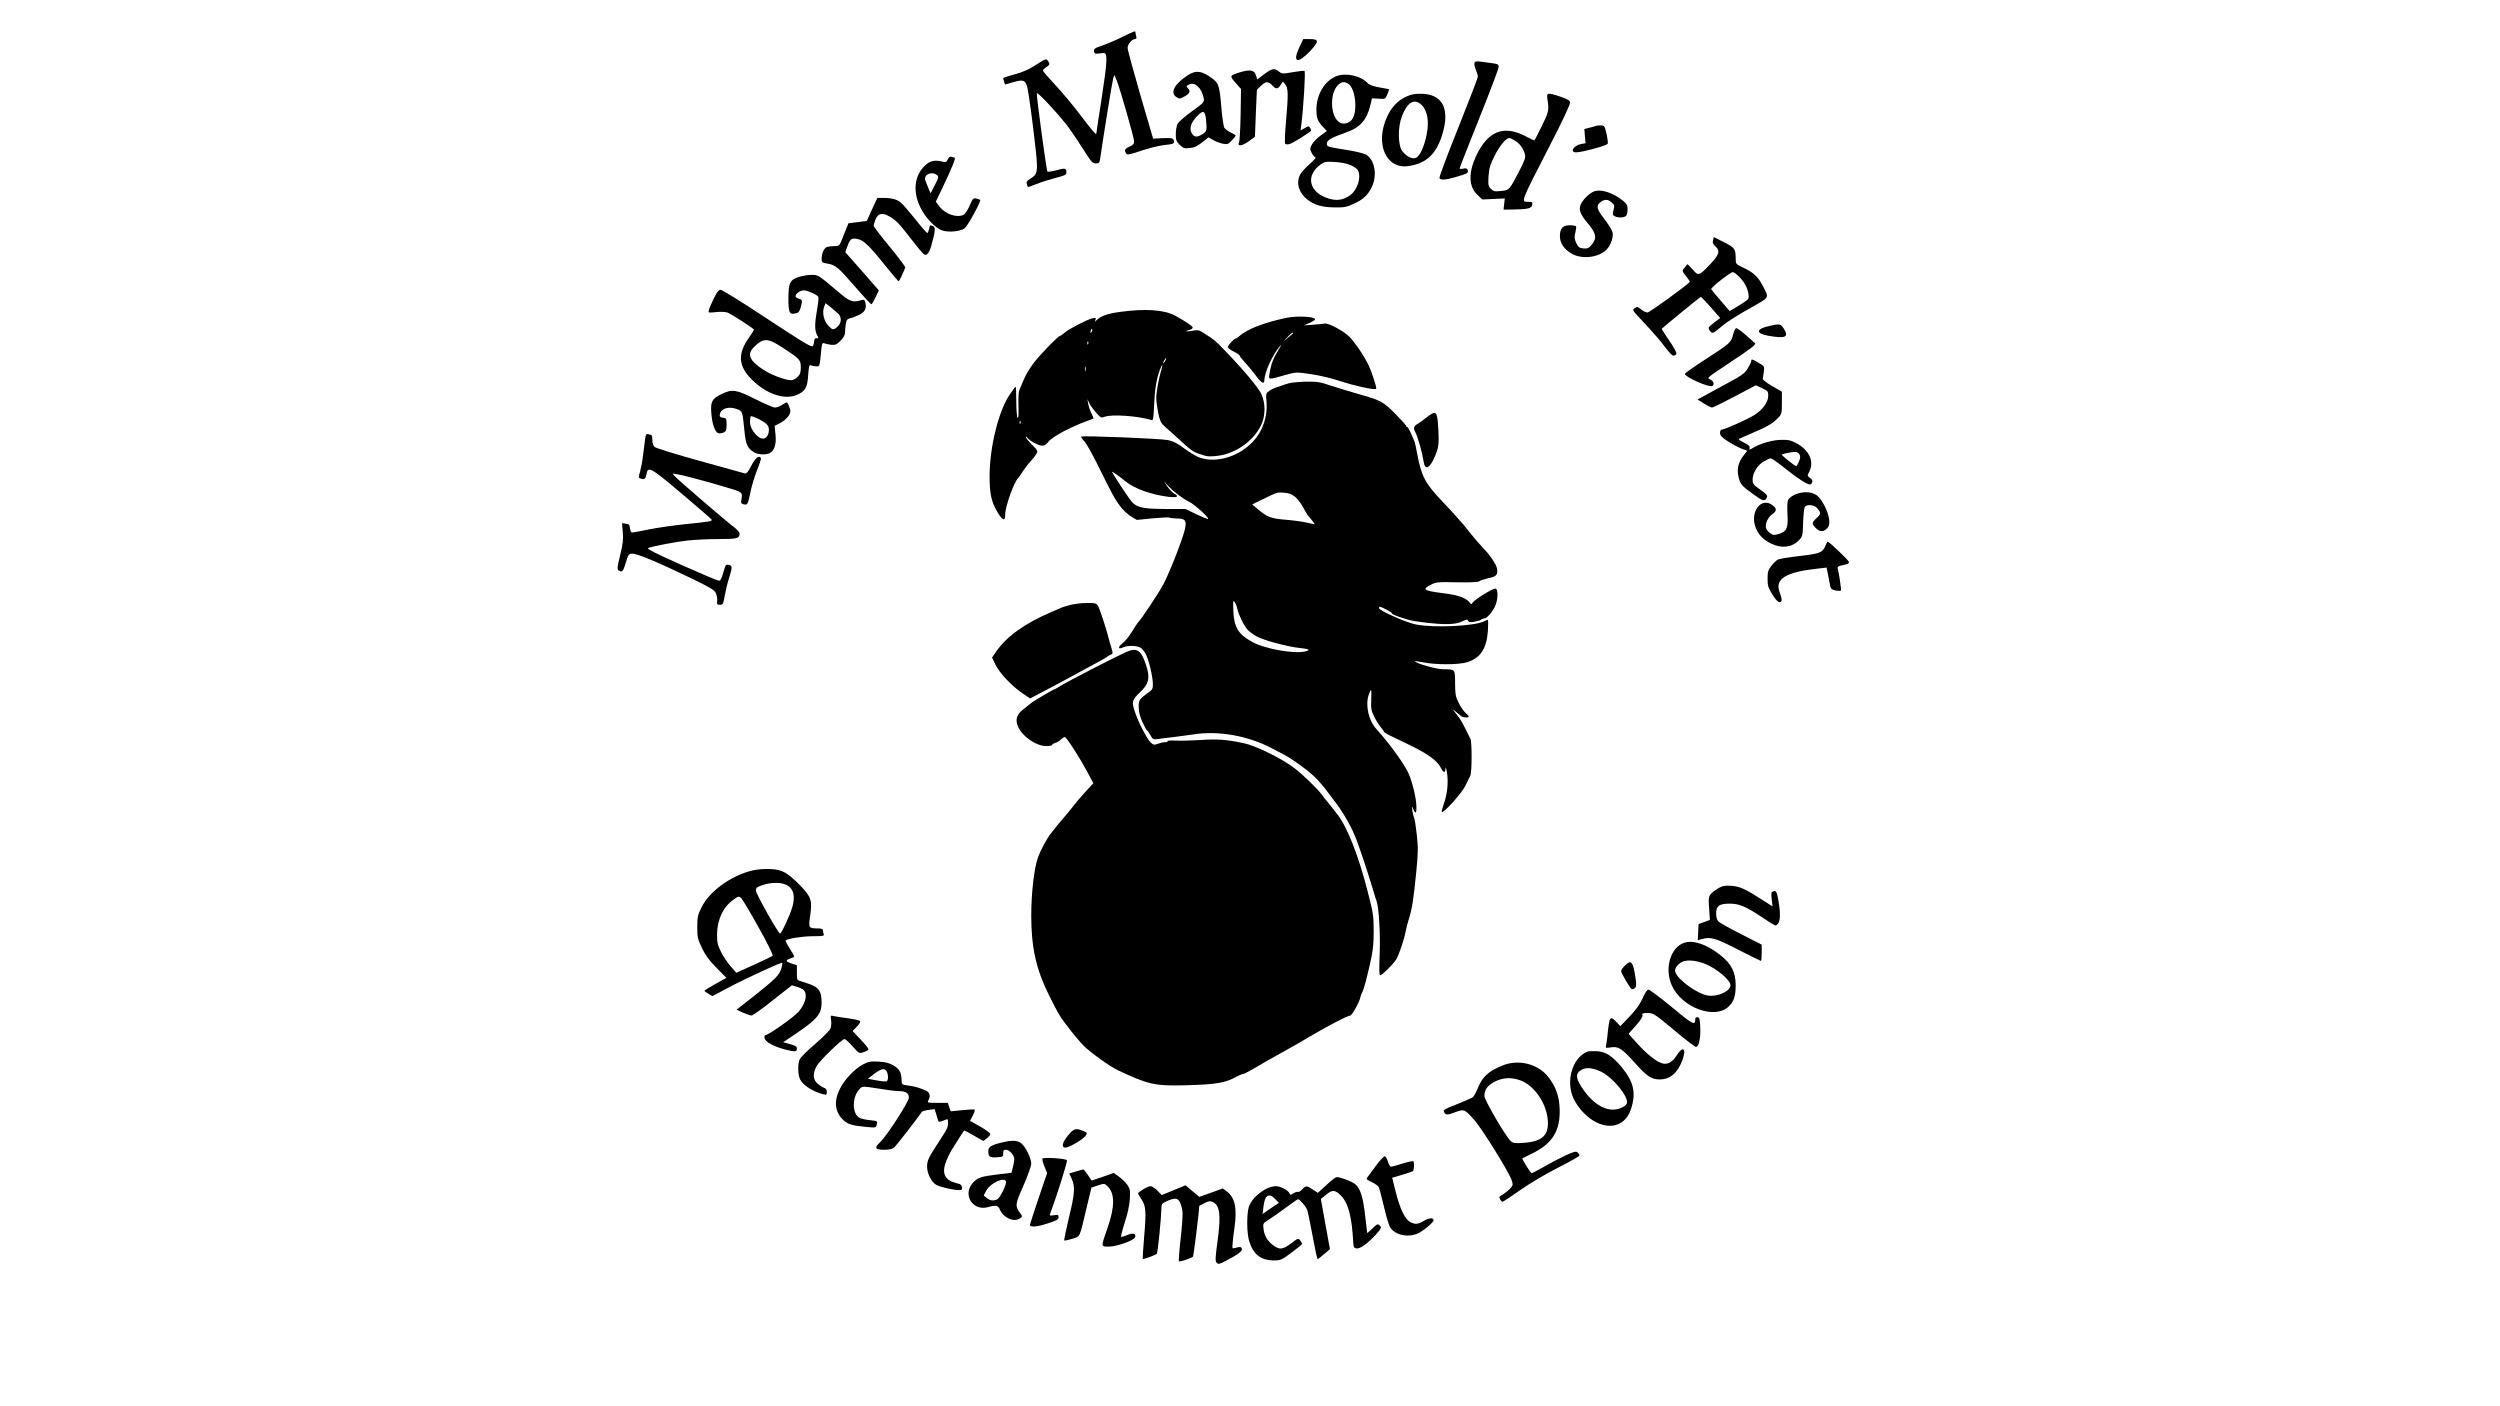
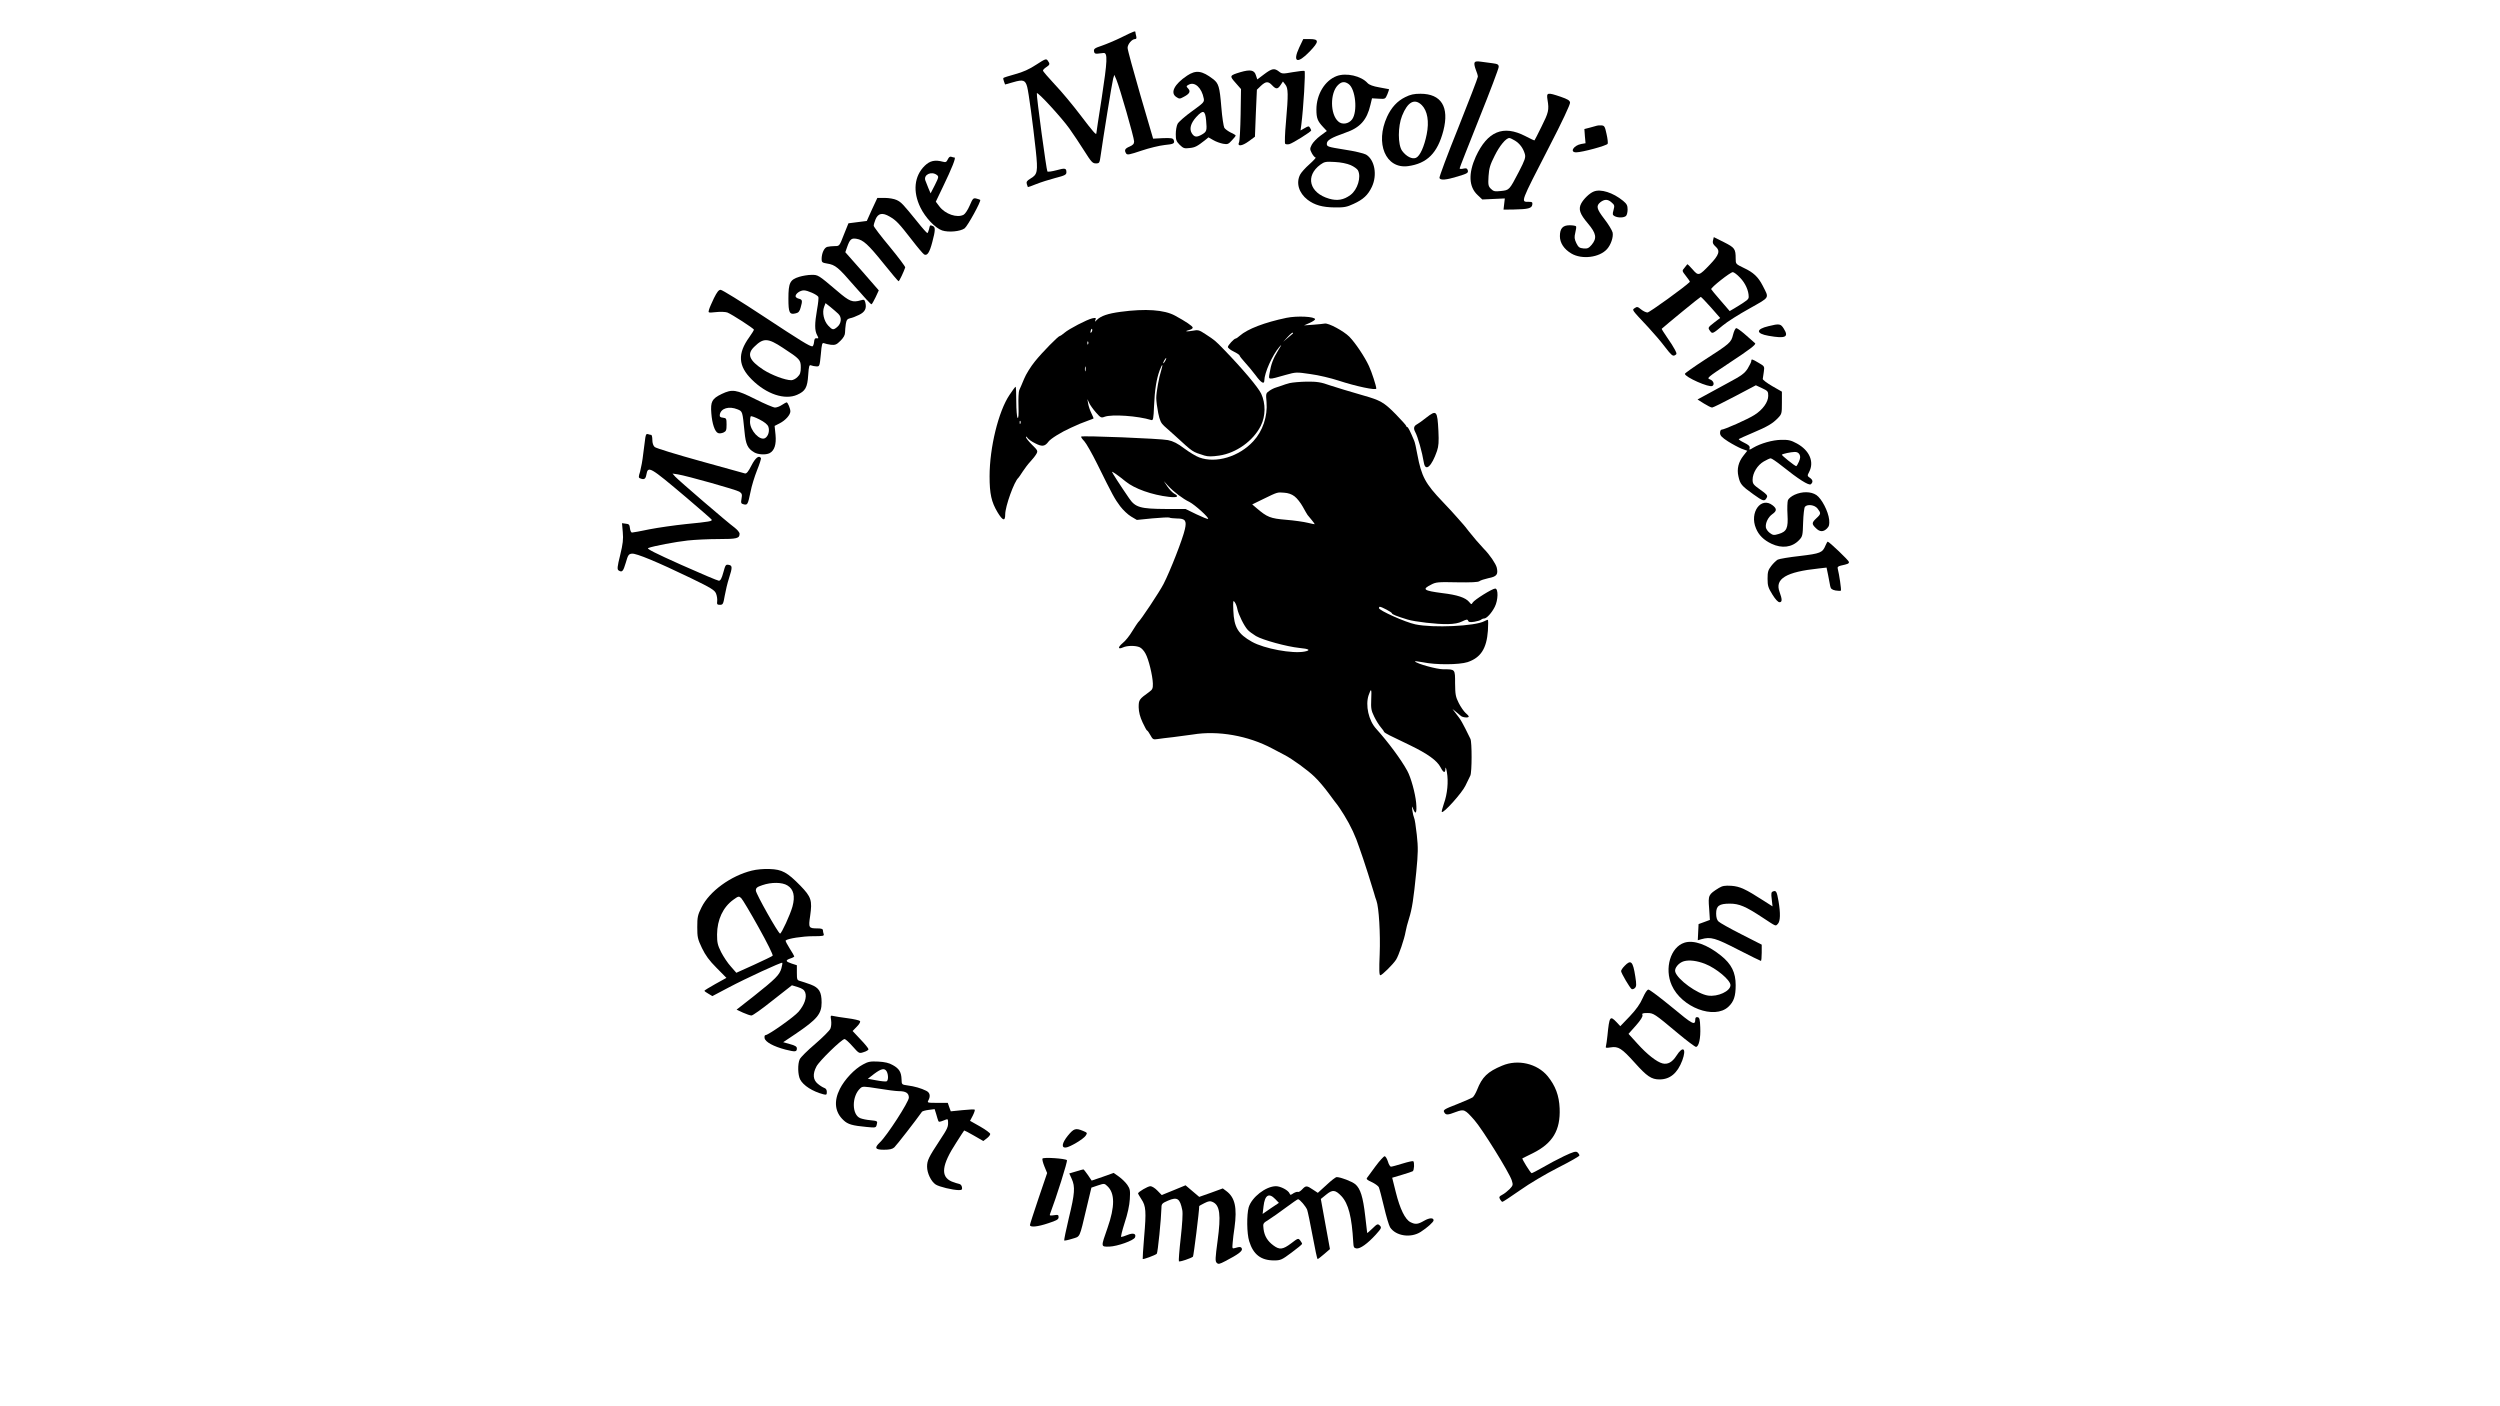
<svg xmlns="http://www.w3.org/2000/svg" version="1.0" width="1920" height="1080" viewBox="0 0 1920 1080" preserveAspectRatio="xMidYMid meet">
  <g transform="translate(0,1080) scale(0.1,-0.1)" fill="#000000" stroke="none">
    <path d="M8615 10514 c-49 -24 -118 -53 -153 -65 -54 -18 -63 -24 -60 -43 2 -16 9 -20 28 -18 14 1 34 4 45 5 33 3 30 -59 -14 -347 -23 -144 -41 -266 -41 -270 0 -17 -26 13 -124 142 -57 75 -144 180 -195 233 -50 54 -91 101 -91 107 0 5 11 17 25 26 29 19 30 25 12 50 -12 17 -18 15 -89 -31 -53 -35 -100 -56 -162 -73 -48 -13 -88 -26 -90 -29 -2 -3 0 -16 5 -28 l8 -22 64 18 c75 22 92 16 106 -37 11 -42 43 -276 66 -489 17 -162 13 -183 -40 -214 -29 -17 -34 -26 -29 -43 4 -11 7 -22 8 -23 1 -1 30 9 64 23 35 14 101 35 147 47 74 19 85 25 85 44 0 32 -10 34 -78 15 -34 -9 -64 -13 -68 -9 -7 7 -86 587 -81 601 5 14 187 -184 249 -270 31 -43 83 -122 116 -174 53 -84 63 -95 88 -95 28 0 29 3 37 60 18 128 88 563 96 591 l9 29 16 -37 c24 -56 136 -445 136 -474 0 -19 -8 -28 -35 -40 -36 -15 -42 -28 -26 -53 8 -13 26 -9 118 22 59 20 139 39 176 43 72 7 81 12 71 39 -6 14 -19 16 -82 14 l-76 -4 -98 335 c-53 184 -98 347 -98 362 0 29 34 68 58 68 10 0 12 7 8 23 -3 12 -6 25 -6 30 0 11 -10 8 -105 -39z" />
    <path d="M9978 10435 c-53 -114 -14 -129 80 -31 74 77 74 96 0 96 l-49 0 -31 -65z" />
    <path d="M11324 10317 c-3 -8 2 -31 10 -52 9 -21 16 -45 16 -54 0 -9 -68 -185 -150 -391 -83 -206 -148 -380 -145 -387 7 -19 50 -16 141 12 73 22 81 27 77 46 -5 16 -11 19 -34 14 -16 -4 -29 -3 -29 2 0 5 68 177 150 383 83 206 150 384 150 396 0 18 -7 23 -45 28 -25 3 -65 9 -90 12 -35 5 -46 3 -51 -9z" />
    <path d="M9709 10230 l-53 -40 -11 33 c-12 39 -42 45 -118 23 -85 -26 -86 -28 -38 -82 l42 -48 -3 -195 c-2 -108 -7 -204 -12 -213 -16 -35 22 -31 73 6 l49 36 7 181 8 180 31 30 c38 35 56 36 86 4 30 -32 43 -31 65 2 l18 27 18 -23 c23 -28 24 -73 5 -291 -8 -85 -10 -159 -6 -164 5 -5 19 -6 32 -3 27 7 168 96 168 105 0 4 -5 14 -10 22 -8 13 -13 12 -40 -4 l-32 -18 6 43 c17 133 33 405 25 414 -3 3 -43 -1 -89 -9 -79 -14 -84 -14 -108 5 -35 27 -53 24 -113 -21z" />
    <path d="M9117 10219 c-98 -65 -132 -132 -83 -164 22 -15 28 -15 53 -1 48 24 59 43 39 65 -17 18 -17 20 4 31 46 25 100 -25 115 -107 5 -26 -1 -33 -90 -97 -53 -38 -103 -82 -111 -97 -8 -15 -14 -51 -14 -79 0 -44 4 -56 30 -82 28 -27 36 -30 75 -25 43 4 59 13 118 59 l28 23 37 -21 c20 -12 54 -24 75 -28 34 -6 41 -4 67 25 17 17 30 34 30 38 0 3 -17 14 -38 23 -20 10 -42 26 -49 36 -6 11 -17 82 -23 158 -13 160 -21 184 -64 217 -85 65 -131 71 -199 26z m146 -344 c7 -78 5 -86 -32 -108 -40 -23 -58 -21 -77 8 -22 34 -10 78 33 126 53 58 69 53 76 -26z" />
    <path d="M10266 10216 c-91 -34 -156 -141 -156 -257 0 -67 9 -89 51 -134 l29 -31 -50 -37 c-27 -20 -57 -51 -66 -69 -15 -30 -15 -34 1 -65 10 -18 23 -33 29 -33 5 0 -16 -23 -47 -51 -32 -28 -64 -64 -72 -80 -33 -64 -10 -141 57 -193 54 -41 114 -58 208 -59 73 -1 94 3 145 27 75 34 111 68 141 131 43 91 22 208 -45 248 -16 9 -90 27 -165 38 -130 21 -136 23 -136 45 0 27 33 46 143 85 112 38 165 97 192 214 l12 50 51 -3 c51 -3 51 -3 67 34 8 20 14 38 13 39 -2 1 -35 7 -75 14 -47 8 -77 19 -90 33 -49 55 -164 81 -237 54z m91 -61 c54 -38 71 -213 27 -272 -26 -35 -77 -43 -106 -16 -63 55 -64 218 -3 279 28 28 52 30 82 9z m16 -623 c25 -11 50 -29 56 -40 27 -51 -3 -149 -57 -189 -52 -39 -102 -47 -164 -29 -153 44 -186 175 -67 262 31 22 41 24 110 20 46 -2 94 -12 122 -24z" />
    <path d="M10792 10054 c-61 -30 -106 -79 -139 -150 -94 -205 -11 -402 160 -380 147 20 227 100 272 272 47 183 -16 284 -176 284 -50 0 -77 -6 -117 -26z m128 -62 c43 -44 57 -125 37 -224 -19 -94 -51 -166 -82 -180 -29 -13 -75 10 -107 54 -33 47 -33 187 0 269 43 108 97 136 152 81z" />
    <path d="M11885 10033 c13 -78 8 -97 -46 -205 -28 -57 -52 -104 -54 -106 -1 -2 -33 13 -71 33 -169 87 -290 37 -380 -158 -58 -129 -54 -232 14 -295 l36 -34 86 4 87 4 -5 -43 -5 -43 79 1 c110 2 138 9 142 37 3 19 -1 22 -27 22 -63 0 -67 -13 157 423 98 189 162 326 160 339 -2 17 -18 26 -72 45 -104 35 -110 33 -101 -24z m-250 -313 c37 -23 63 -58 76 -103 7 -26 1 -45 -46 -136 -74 -142 -73 -141 -138 -148 -47 -5 -57 -3 -77 17 -20 20 -22 30 -18 97 4 61 12 88 47 157 38 77 87 136 113 136 6 0 25 -9 43 -20z" />
    <path d="M12265 9835 c-5 -2 -30 -9 -54 -15 l-43 -11 4 -55 5 -54 -34 -6 c-58 -11 -90 -64 -38 -64 45 0 237 52 242 66 3 7 -1 42 -9 76 -12 56 -16 63 -38 65 -14 1 -29 0 -35 -2z" />
    <path d="M7279 9576 c-10 -21 -16 -24 -38 -18 -60 16 -99 8 -139 -31 -81 -79 -93 -199 -33 -321 38 -78 115 -159 167 -176 49 -16 138 -8 172 16 23 17 129 210 120 219 -2 2 -15 6 -29 10 -24 6 -28 2 -52 -54 -14 -33 -35 -64 -46 -70 -50 -27 -141 4 -186 63 l-28 37 56 117 c68 141 100 222 88 222 -5 0 -16 3 -25 6 -10 4 -19 -3 -27 -20z m-85 -119 c17 -13 16 -17 -14 -78 l-33 -64 -17 40 c-9 22 -20 50 -24 61 -13 43 47 71 88 41z" />
    <path d="M12240 9329 c-33 -13 -78 -57 -97 -93 -22 -43 -10 -79 52 -152 65 -77 71 -113 29 -164 -22 -26 -33 -31 -63 -28 -31 3 -39 9 -55 41 -15 32 -16 45 -8 79 6 23 9 45 6 50 -3 4 -25 8 -49 8 -53 0 -75 -24 -75 -84 0 -52 32 -100 88 -133 81 -48 216 -31 274 34 29 32 50 92 43 127 -4 17 -33 65 -65 106 -59 77 -63 99 -29 127 31 24 57 24 84 0 25 -21 26 -26 17 -60 -9 -32 -8 -38 8 -47 26 -14 73 -13 88 2 7 7 12 29 12 49 0 31 -6 43 -35 67 -77 63 -172 93 -225 71z" />
    <path d="M6697 9192 l-40 -89 -71 -9 -70 -9 -35 -87 c-34 -88 -34 -88 -70 -88 -20 0 -46 -3 -58 -6 -23 -6 -43 -49 -43 -94 0 -24 5 -28 42 -34 64 -10 85 -28 213 -176 66 -76 123 -138 128 -137 4 1 18 26 32 55 l24 52 -128 147 -129 146 14 40 c21 60 33 70 72 63 51 -8 89 -42 208 -190 60 -75 112 -136 115 -136 6 0 41 75 51 106 2 6 -52 77 -119 159 -68 81 -123 154 -123 161 0 8 6 30 14 49 20 48 53 54 108 22 52 -30 72 -52 173 -182 42 -55 84 -104 92 -109 24 -13 42 14 63 95 24 90 25 115 4 123 -22 9 -22 9 -29 -24 -4 -16 -10 -30 -13 -30 -4 0 -39 39 -77 87 -112 138 -123 150 -159 167 -19 9 -59 16 -91 16 l-57 0 -41 -88z" />
    <path d="M13156 8954 c-5 -19 0 -30 20 -48 37 -32 27 -64 -44 -138 -84 -88 -88 -89 -133 -37 -21 24 -39 42 -41 39 -2 -3 -12 -15 -22 -28 -19 -22 -19 -22 13 -63 18 -22 31 -42 29 -44 -40 -40 -309 -234 -325 -235 -12 0 -34 11 -50 24 -25 21 -31 22 -48 10 -22 -16 -28 -7 105 -149 41 -44 99 -112 129 -152 46 -60 58 -70 73 -62 17 9 17 12 2 42 -9 18 -36 61 -61 96 -24 35 -43 65 -41 66 35 32 295 245 300 245 3 0 38 -36 78 -81 l71 -81 -46 -35 c-50 -39 -50 -40 -30 -67 16 -21 19 -20 98 46 31 26 122 84 202 128 162 92 153 76 102 177 -34 66 -71 101 -144 135 -62 30 -63 30 -63 71 0 76 -7 85 -90 127 l-78 39 -6 -25z m208 -287 c40 -41 66 -99 66 -146 0 -20 -8 -27 -110 -89 l-36 -21 -69 80 c-39 44 -71 84 -73 88 -4 12 147 131 166 131 8 0 34 -19 56 -43z" />
    <path d="M6138 8674 c-71 -22 -83 -46 -83 -167 0 -110 8 -126 58 -113 19 4 29 16 36 44 15 53 14 61 -14 68 -14 3 -25 12 -25 19 0 20 35 45 64 45 28 0 100 -32 111 -50 3 -5 -1 -49 -10 -97 -19 -110 -19 -160 0 -196 13 -25 13 -27 -3 -25 -13 2 -18 -5 -20 -29 -2 -18 -8 -33 -13 -33 -21 0 -83 38 -379 233 -168 111 -314 201 -325 201 -15 1 -28 -16 -52 -64 -17 -36 -35 -76 -38 -89 -7 -24 -7 -24 54 -18 33 4 72 2 87 -3 35 -14 204 -123 204 -132 0 -5 -16 -30 -35 -57 -92 -127 -86 -222 19 -326 112 -112 253 -159 348 -117 63 28 79 55 85 152 5 69 8 80 22 74 9 -4 27 -7 41 -8 24 -1 25 1 34 92 7 81 10 92 25 86 9 -4 33 -9 53 -12 33 -3 43 1 73 31 24 24 35 44 35 64 0 15 3 45 6 66 5 30 12 38 33 43 14 2 45 14 69 26 45 22 59 49 48 94 -6 23 -10 25 -34 18 -65 -19 -86 -11 -183 72 -145 123 -146 124 -198 123 -25 0 -67 -7 -93 -15z m300 -284 c29 -27 24 -75 -9 -102 -29 -24 -36 -23 -69 12 -33 36 -47 100 -31 143 l11 29 38 -30 c20 -17 48 -40 60 -52z m-426 -261 c132 -86 138 -93 138 -151 0 -39 -5 -54 -25 -73 -13 -14 -35 -25 -48 -25 -47 0 -152 40 -214 80 -110 72 -129 121 -70 177 70 69 104 68 219 -8z" />
    <path d="M8605 8405 c-96 -13 -149 -31 -180 -61 -18 -18 -18 -18 -12 -1 6 16 3 18 -25 12 -41 -10 -177 -80 -213 -111 -15 -13 -31 -24 -35 -24 -12 0 -136 -126 -192 -196 -31 -38 -69 -99 -83 -134 -15 -36 -31 -74 -37 -86 -5 -11 -8 -66 -6 -122 2 -65 0 -98 -7 -91 -5 5 -10 61 -10 124 0 63 -2 115 -5 115 -3 0 -24 -28 -47 -63 -85 -126 -153 -405 -153 -625 0 -135 14 -197 61 -276 40 -66 59 -72 59 -17 0 62 69 254 101 281 3 3 18 24 33 48 15 23 42 59 60 78 18 19 39 46 46 59 12 22 9 27 -34 69 -25 25 -46 51 -46 58 0 8 5 6 11 -5 6 -9 32 -29 60 -42 52 -27 74 -24 101 13 17 23 97 73 173 107 62 29 76 34 135 56 19 7 36 13 38 15 2 1 -6 19 -16 40 -11 22 -22 55 -25 74 l-6 35 14 -30 c7 -16 31 -49 52 -73 35 -40 40 -43 66 -33 55 21 257 7 359 -25 14 -4 17 9 21 108 5 124 19 210 44 276 19 50 27 51 12 1 -19 -59 -39 -172 -39 -216 0 -23 7 -75 15 -115 12 -59 22 -78 46 -100 17 -15 55 -49 84 -75 142 -130 129 -121 226 -152 27 -8 55 -8 112 0 131 19 262 113 320 229 37 74 38 171 3 246 -22 48 -147 196 -286 339 -67 69 -69 71 -141 118 -50 33 -57 35 -99 27 -49 -9 -69 -5 -26 6 14 3 26 11 26 18 0 11 -53 47 -136 92 -83 45 -226 55 -419 29z m-223 -157 c-8 -8 -9 -4 -5 13 4 13 8 18 11 10 2 -7 -1 -18 -6 -23z m-25 -90 c-3 -8 -6 -5 -6 6 -1 11 2 17 5 13 3 -3 4 -12 1 -19z m593 -128 c-6 -11 -13 -20 -16 -20 -2 0 0 9 6 20 6 11 13 20 16 20 2 0 0 -9 -6 -20z m-613 -77 c-3 -10 -5 -4 -5 12 0 17 2 24 5 18 2 -7 2 -21 0 -30z m-500 -405 c-3 -8 -6 -5 -6 6 -1 11 2 17 5 13 3 -3 4 -12 1 -19z" />
    <path d="M9880 8359 c-167 -35 -299 -85 -359 -138 -13 -12 -27 -21 -31 -21 -12 0 -60 -52 -60 -65 0 -7 20 -23 45 -35 25 -12 45 -26 45 -30 0 -5 18 -28 40 -52 22 -23 59 -69 83 -100 42 -58 67 -73 67 -40 1 59 61 194 115 257 21 24 19 19 -8 -25 -39 -64 -55 -106 -66 -173 -10 -57 -17 -56 124 -16 79 22 81 22 190 6 61 -8 157 -31 215 -50 134 -44 290 -77 290 -61 0 19 -35 127 -56 172 -33 72 -105 179 -151 226 -44 44 -161 107 -189 101 -11 -2 -50 -6 -89 -9 l-70 -5 43 19 c23 10 42 23 42 28 0 21 -137 28 -220 11z m49 -121 c-2 -2 -20 -16 -39 -33 l-35 -30 34 37 c19 21 37 36 39 33 3 -3 3 -6 1 -7z" />
    <path d="M13582 8295 c-98 -23 -98 -57 1 -74 130 -23 157 -10 117 54 -24 39 -34 41 -118 20z" />
    <path d="M13310 8230 c-15 -61 -22 -67 -219 -194 -83 -54 -151 -102 -151 -107 0 -25 187 -108 211 -93 19 11 8 41 -18 50 -27 10 -22 14 147 126 160 105 209 143 199 152 -2 2 -33 29 -68 60 -35 31 -69 56 -76 56 -7 0 -18 -22 -25 -50z" />
    <path d="M13450 8027 c0 -7 -13 -33 -28 -58 -24 -37 -47 -54 -148 -108 -65 -35 -146 -79 -178 -97 l-59 -32 49 -31 c27 -17 55 -31 63 -31 7 0 86 39 175 86 l161 85 47 -22 c45 -21 48 -25 48 -59 0 -48 -42 -107 -106 -147 -49 -32 -232 -113 -253 -113 -6 0 -11 -11 -11 -25 0 -20 13 -34 61 -65 33 -21 80 -46 104 -56 l44 -16 -29 -37 c-39 -49 -52 -103 -39 -159 13 -60 24 -73 113 -137 78 -56 88 -59 105 -26 8 15 0 25 -50 60 -53 38 -59 45 -59 77 0 51 37 112 86 140 22 13 46 24 53 24 7 0 44 -25 83 -56 131 -105 210 -155 225 -143 19 16 16 34 -8 50 -19 13 -20 16 -5 44 41 78 3 166 -94 219 -46 25 -65 29 -120 28 -67 -1 -158 -27 -216 -61 -29 -18 -31 -18 -27 -1 3 13 -7 23 -42 40 -25 12 -44 25 -41 28 3 2 50 24 105 47 116 49 155 72 196 115 29 30 30 35 30 117 l0 85 -75 43 c-41 24 -74 49 -72 55 1 7 5 31 8 54 6 42 6 43 -39 69 -52 31 -57 32 -57 14z m370 -717 c8 -14 7 -29 -4 -55 -8 -19 -18 -35 -21 -35 -10 0 -115 84 -110 88 6 7 68 20 97 21 18 1 31 -6 38 -19z" />
    <path d="M9905 7858 c-22 -6 -49 -14 -60 -19 -11 -4 -31 -11 -45 -15 -14 -4 -37 -15 -52 -26 -26 -18 -27 -21 -21 -86 9 -109 -29 -222 -101 -300 -109 -119 -287 -173 -416 -125 -25 9 -76 40 -115 69 -50 38 -85 56 -125 64 -56 12 -657 36 -667 27 -2 -3 8 -19 24 -35 15 -16 61 -97 101 -178 117 -237 133 -266 175 -322 22 -29 60 -65 84 -79 l44 -26 120 12 c66 6 125 9 130 6 5 -4 32 -6 59 -7 63 0 75 -17 60 -82 -16 -74 -113 -322 -164 -421 -30 -59 -178 -282 -196 -295 -3 -3 -23 -33 -44 -67 -20 -34 -53 -76 -74 -92 -39 -33 -37 -51 3 -33 33 15 97 15 128 1 14 -6 33 -27 44 -48 25 -44 55 -170 57 -230 1 -38 -3 -47 -28 -65 -78 -56 -81 -61 -81 -118 1 -37 10 -73 30 -116 16 -34 31 -62 34 -62 4 0 15 -16 26 -36 18 -33 22 -35 55 -30 19 3 74 10 121 15 47 6 115 15 150 20 193 32 425 -9 609 -107 36 -19 79 -41 95 -50 57 -29 179 -117 230 -167 29 -27 79 -86 111 -130 32 -44 61 -82 64 -85 4 -3 27 -39 53 -80 51 -83 88 -162 118 -254 11 -34 24 -70 28 -81 8 -20 64 -198 84 -265 5 -19 13 -45 18 -57 19 -51 31 -253 25 -410 -5 -120 -4 -163 5 -163 13 0 98 84 121 120 20 31 64 160 73 215 4 22 15 67 26 100 24 76 35 149 56 359 14 145 15 185 4 285 -7 64 -16 123 -21 131 -4 8 -10 33 -13 55 -5 37 -5 38 6 13 20 -51 30 -31 23 47 -7 73 -40 194 -68 245 -48 88 -147 221 -239 323 -58 63 -84 180 -58 258 20 58 24 51 20 -32 -3 -70 0 -86 23 -133 14 -29 37 -66 51 -82 14 -16 25 -32 25 -35 0 -3 19 -15 43 -27 23 -11 94 -45 157 -76 136 -66 206 -117 233 -168 23 -45 37 -49 38 -10 1 15 6 3 11 -28 13 -72 4 -168 -23 -242 -11 -33 -19 -62 -16 -64 12 -13 154 145 181 201 16 33 33 68 38 78 13 26 13 258 1 282 -6 11 -23 47 -39 79 -16 33 -38 71 -49 85 -11 15 -27 35 -35 46 l-15 20 25 -20 c13 -11 30 -26 38 -32 14 -14 62 -18 62 -6 0 4 -11 17 -25 28 -13 12 -37 46 -52 76 -24 48 -27 65 -28 151 0 110 2 108 -91 108 -48 0 -199 41 -217 60 -5 4 22 1 60 -6 98 -21 279 -20 344 1 101 34 146 104 156 241 3 46 3 84 -1 84 -4 0 -16 -5 -27 -11 -72 -38 -393 -53 -529 -24 -77 16 -280 107 -280 125 0 5 3 10 7 10 14 0 93 -42 93 -50 0 -8 38 -23 120 -48 55 -17 228 -37 308 -35 49 1 85 7 112 21 33 16 40 17 45 5 4 -11 15 -13 48 -8 23 4 46 11 52 16 5 5 15 9 23 9 19 0 58 42 82 90 26 51 28 140 3 140 -22 0 -160 -86 -173 -108 -9 -16 -11 -15 -27 5 -28 33 -88 54 -206 68 -145 19 -158 29 -86 65 37 20 55 21 198 18 108 -2 162 1 172 8 8 7 40 17 71 24 63 12 75 28 63 81 -7 29 -54 99 -99 144 -35 37 -79 88 -116 135 -19 25 -37 47 -40 50 -3 3 -22 25 -44 50 -21 25 -73 81 -115 125 -135 141 -164 195 -196 365 -8 47 -19 94 -24 105 -31 74 -47 105 -53 105 -5 0 -8 4 -8 8 0 5 -38 47 -84 94 -87 88 -115 104 -246 141 -74 21 -230 68 -255 77 -69 25 -101 30 -181 29 -49 -1 -107 -6 -129 -11z m-1261 -755 c68 -56 203 -104 334 -119 65 -7 80 3 40 25 -13 7 -36 31 -52 54 l-28 42 33 -36 c43 -46 113 -100 164 -124 42 -22 152 -121 143 -130 -3 -3 -43 13 -89 35 l-84 41 -150 0 c-198 1 -236 12 -284 83 -68 99 -131 197 -131 202 0 6 49 -28 104 -73z m1298 -115 c19 -14 47 -50 63 -79 16 -30 33 -58 37 -64 5 -5 19 -23 33 -40 13 -16 23 -30 22 -31 -1 -1 -25 4 -54 11 -28 7 -103 18 -166 23 -121 10 -145 20 -226 89 l-34 29 84 41 c113 55 108 53 161 49 31 -2 58 -11 80 -28z m-439 -866 c9 -43 52 -130 80 -160 11 -12 40 -33 63 -47 53 -31 237 -81 332 -91 77 -7 92 -18 41 -28 -92 -18 -310 22 -404 75 -107 60 -138 112 -143 239 -3 76 -2 83 11 65 8 -11 17 -35 20 -53z" />
    <path d="M5542 7774 c-74 -36 -86 -58 -79 -148 6 -80 27 -143 52 -152 9 -4 27 -2 41 4 21 10 24 18 24 61 0 47 -2 50 -27 53 -22 2 -27 8 -25 23 8 50 71 68 137 41 38 -16 37 -14 53 -172 9 -97 24 -129 74 -158 30 -18 90 -21 119 -6 37 20 52 67 45 141 l-7 68 39 20 c45 23 82 65 82 92 0 21 -20 69 -29 69 -3 0 -19 -9 -36 -20 -16 -11 -40 -20 -53 -20 -12 0 -81 29 -152 65 -148 74 -176 78 -258 39z m359 -251 c11 -31 0 -72 -24 -87 -40 -25 -117 57 -117 124 0 20 3 39 6 43 4 3 33 -7 66 -24 39 -20 62 -38 69 -56z" />
    <path d="M10953 7592 c-27 -22 -58 -44 -71 -51 -24 -13 -28 -31 -13 -59 21 -39 53 -155 66 -234 12 -74 60 -31 101 88 13 39 15 71 11 154 -8 158 -14 164 -94 102z" />
    <path d="M4956 7438 c-3 -18 -10 -73 -16 -123 -5 -49 -17 -111 -24 -137 -13 -41 -13 -47 1 -52 30 -12 41 -5 47 28 13 70 23 65 307 -175 103 -88 191 -164 194 -169 8 -13 -15 -17 -198 -35 -86 -9 -212 -27 -279 -40 -66 -14 -127 -25 -134 -25 -7 0 -14 14 -16 33 -3 27 -7 33 -32 35 l-29 4 6 -69 c5 -54 1 -90 -20 -176 -23 -92 -24 -110 -12 -118 27 -17 35 -8 55 59 17 60 22 67 47 70 32 4 194 -63 453 -188 155 -75 182 -92 193 -118 7 -17 11 -43 9 -59 -3 -24 0 -28 21 -28 23 0 26 6 37 70 7 39 21 99 33 135 27 84 26 97 -3 102 -22 4 -25 0 -41 -59 -12 -45 -22 -63 -34 -63 -9 0 -139 55 -289 122 -201 90 -268 124 -254 129 42 16 212 48 304 58 54 6 159 11 236 11 142 0 162 5 162 41 0 10 -17 30 -37 46 -54 39 -434 366 -458 393 l-20 23 40 -6 c70 -11 449 -118 473 -133 20 -13 23 -21 17 -53 -6 -34 -4 -39 16 -44 30 -8 33 -1 53 95 8 44 31 118 50 166 19 47 33 90 30 94 -15 24 -42 3 -73 -57 -24 -48 -38 -64 -50 -61 -9 3 -164 46 -346 96 -181 50 -337 98 -347 107 -11 10 -18 30 -18 55 0 21 -4 38 -9 38 -5 0 -16 3 -25 6 -11 4 -16 -3 -20 -28z" />
    <path d="M13782 7000 c-24 -11 -46 -29 -51 -42 -4 -13 -6 -62 -3 -110 6 -104 -6 -131 -68 -149 -36 -11 -44 -10 -68 8 -15 11 -28 30 -30 42 -5 34 17 79 49 102 36 25 36 42 3 68 -89 70 -180 -55 -128 -177 21 -52 60 -90 119 -118 80 -38 158 -28 211 27 28 29 29 35 32 137 2 59 8 113 14 120 19 22 75 15 97 -14 27 -35 27 -41 -9 -74 -36 -34 -37 -44 -5 -75 30 -31 58 -32 86 -4 17 17 20 30 17 68 -7 64 -57 161 -98 189 -42 28 -109 29 -168 2z" />
    <path d="M14020 6611 c-23 -56 -39 -62 -197 -81 -82 -9 -158 -22 -170 -28 -12 -7 -35 -29 -50 -49 -24 -31 -28 -46 -28 -98 0 -54 5 -69 37 -121 23 -37 43 -59 55 -59 21 0 21 22 0 79 -38 101 51 154 300 180 l61 7 12 -58 c6 -32 13 -70 16 -84 4 -21 13 -28 41 -34 19 -3 38 -4 41 -1 5 5 -13 126 -24 168 -4 13 3 19 23 24 55 12 63 15 63 28 0 11 -152 156 -163 156 -3 0 -10 -13 -17 -29z" />
-     <path d="M8220 6154 c-30 -8 -64 -18 -75 -24 -11 -5 -42 -18 -70 -30 -204 -87 -344 -187 -426 -306 l-30 -44 27 -56 c31 -64 124 -162 207 -219 l58 -39 107 56 c59 31 148 78 197 105 146 80 208 114 250 136 22 12 42 25 45 28 3 3 13 8 22 12 16 6 16 10 3 54 -9 26 -18 59 -21 73 -16 67 -69 228 -82 248 -13 19 -22 22 -86 21 -39 0 -96 -7 -126 -15z" />
-     <path d="M8650 5793 c-99 -45 -444 -223 -502 -259 -21 -13 -40 -24 -42 -24 -9 0 -175 -97 -190 -112 -9 -7 -33 -26 -54 -43 -50 -38 -64 -73 -49 -121 24 -79 140 -164 222 -164 25 0 45 4 45 9 0 5 10 11 23 15 12 3 32 14 44 26 12 11 26 20 30 20 12 0 105 -142 166 -255 l54 -100 -58 -63 c-32 -34 -76 -86 -98 -115 -22 -28 -53 -67 -70 -85 -16 -19 -40 -47 -53 -63 -13 -17 -31 -40 -41 -52 -34 -40 -87 -138 -107 -197 -29 -86 -50 -272 -50 -444 0 -244 38 -412 137 -611 60 -121 85 -165 120 -210 13 -16 27 -35 31 -40 27 -38 92 -114 117 -139 58 -56 200 -157 259 -185 235 -111 285 -122 521 -116 235 6 305 18 393 67 18 10 38 18 45 18 7 0 44 19 82 41 76 45 114 67 287 163 24 13 104 59 178 103 130 76 260 143 279 143 13 0 68 97 77 135 4 17 10 35 14 40 8 12 26 71 41 135 6 25 14 61 19 80 24 103 30 153 30 259 -1 125 -3 136 -48 311 -72 279 -158 495 -235 591 -12 15 -33 42 -47 60 -14 18 -30 37 -35 43 -6 6 -19 22 -28 36 -33 47 -152 163 -222 215 -99 74 -296 170 -386 188 -128 27 -201 32 -324 24 -66 -4 -152 -7 -192 -5 -39 2 -69 0 -66 -4 2 -5 -6 -8 -18 -8 -13 0 -37 -5 -56 -12 -29 -11 -35 -10 -57 11 -27 25 -95 157 -120 234 -26 77 -22 92 39 150 70 66 80 111 45 214 -36 110 -70 132 -150 96z" />
    <path d="M5775 4114 c-163 -40 -327 -160 -387 -282 -30 -59 -33 -76 -33 -152 0 -77 3 -92 36 -161 27 -56 56 -96 112 -152 l76 -77 -85 -47 c-46 -26 -84 -49 -84 -52 0 -3 14 -14 31 -23 l30 -18 125 66 c132 70 405 196 412 190 2 -2 -1 -22 -7 -43 -14 -50 -45 -81 -210 -212 l-134 -105 49 -23 c27 -12 56 -22 65 -22 9 -1 82 51 163 116 l148 116 46 -14 c35 -11 49 -22 56 -41 14 -38 -6 -95 -51 -148 -34 -40 -232 -180 -255 -180 -5 0 -8 -10 -6 -22 4 -30 69 -65 161 -89 76 -19 87 -18 87 10 0 13 -14 22 -52 32 l-53 15 94 63 c167 113 201 154 201 241 0 83 -19 114 -84 139 -30 11 -67 23 -81 27 -23 6 -25 10 -25 63 l0 58 -40 13 c-48 16 -50 25 -10 39 17 5 30 13 30 16 0 3 -16 31 -36 62 -19 30 -33 57 -30 60 14 15 131 33 210 33 76 0 87 2 82 16 -3 9 -6 22 -6 30 0 10 -13 14 -42 14 -67 0 -70 4 -56 96 17 119 9 145 -75 232 -100 102 -140 125 -236 128 -45 2 -101 -3 -136 -12z m272 -114 c48 -29 61 -82 39 -163 -17 -61 -84 -207 -95 -207 -14 1 -186 307 -186 330 0 21 8 28 50 42 69 24 152 23 192 -2z m-221 -322 c66 -118 113 -213 108 -218 -5 -5 -70 -36 -144 -70 l-135 -61 -42 48 c-24 26 -57 76 -75 111 -27 54 -31 74 -31 135 1 115 46 210 125 267 39 28 42 29 60 13 10 -9 70 -110 134 -225z" />
    <path d="M13200 3980 c-79 -50 -82 -54 -74 -155 l6 -90 -43 -16 -44 -16 -3 -62 -3 -62 28 8 c72 20 106 10 281 -80 94 -48 173 -87 176 -87 3 0 6 28 6 63 l0 62 -157 80 c-87 44 -165 88 -175 98 -12 11 -18 32 -18 61 0 59 23 76 105 76 72 0 121 -21 250 -106 111 -73 100 -68 119 -49 19 20 21 80 5 174 -13 74 -18 84 -42 75 -14 -5 -16 -15 -10 -61 l6 -54 -69 44 c-140 90 -181 109 -247 114 -51 3 -68 0 -97 -17z" />
    <path d="M12936 3560 c-106 -34 -155 -197 -97 -327 75 -170 328 -265 435 -165 42 39 56 82 56 166 0 97 -32 162 -113 227 -106 85 -210 122 -281 99z m158 -162 c87 -34 196 -125 196 -164 0 -46 -97 -91 -172 -80 -82 12 -234 122 -252 182 -9 28 27 71 67 82 41 11 99 4 161 -20z" />
    <path d="M12477 3382 c-15 -15 -27 -33 -27 -40 0 -15 67 -129 81 -138 6 -3 17 0 25 8 12 12 13 26 3 89 -18 116 -33 132 -82 81z" />
    <path d="M12616 3135 c-20 -46 -50 -88 -100 -141 l-72 -75 -29 31 c-50 52 -55 46 -70 -105 -3 -33 -9 -68 -11 -78 -5 -15 -1 -17 35 -11 60 10 86 -7 186 -118 93 -104 128 -128 190 -128 81 0 138 48 175 146 34 93 6 116 -45 36 -32 -50 -67 -69 -107 -59 -44 11 -119 70 -191 150 l-70 77 57 64 c37 42 54 70 50 80 -5 13 2 16 36 16 49 0 54 -3 238 -157 68 -57 130 -103 137 -103 22 0 37 67 33 150 -2 62 -6 75 -20 78 -12 2 -18 -3 -18 -15 -1 -52 -17 -43 -180 92 -90 74 -171 135 -180 135 -10 0 -26 -25 -44 -65z" />
    <path d="M6383 2964 c3 -22 1 -50 -6 -65 -7 -15 -59 -67 -117 -117 -59 -50 -111 -102 -118 -117 -17 -36 -15 -120 3 -155 24 -47 97 -93 178 -114 24 -6 27 -4 27 18 0 16 -7 27 -20 31 -11 4 -34 18 -50 32 -36 30 -40 75 -10 132 20 41 195 211 216 211 7 0 35 -25 62 -56 50 -56 50 -56 86 -44 20 6 36 16 36 22 0 6 -27 40 -61 75 l-61 65 33 34 c21 21 29 38 23 43 -5 5 -47 15 -94 21 -47 6 -96 14 -109 17 -23 6 -24 4 -18 -33z" />
-     <path d="M12190 2723 c-115 -48 -167 -227 -105 -360 13 -29 45 -76 72 -104 138 -147 314 -139 367 18 43 126 25 211 -67 324 -75 90 -124 122 -195 126 -31 1 -64 0 -72 -4z m107 -154 c91 -44 215 -196 197 -243 -10 -25 -64 -49 -110 -48 -74 1 -153 54 -219 146 -66 93 -70 131 -17 161 34 19 88 14 149 -16z" />
    <path d="M6628 2625 c-65 -34 -142 -116 -178 -188 -48 -95 -38 -179 28 -240 33 -32 69 -42 177 -52 70 -7 72 -6 78 16 8 30 7 30 -50 36 -26 2 -60 9 -75 15 -67 25 -68 169 -1 230 17 16 25 16 138 -2 66 -11 137 -20 158 -20 54 0 77 -15 77 -50 0 -32 -168 -292 -221 -342 -46 -44 -39 -58 30 -58 42 0 65 5 79 18 15 13 165 206 213 274 3 4 26 11 51 14 l46 6 12 -38 c6 -22 13 -45 16 -52 3 -10 11 -9 39 2 34 14 35 14 36 -7 2 -41 -2 -52 -65 -147 -84 -128 -96 -152 -96 -200 0 -50 31 -114 66 -137 28 -18 129 -42 177 -43 24 0 28 4 25 22 -2 14 -11 24 -23 26 -11 2 -36 10 -56 18 -88 38 -77 127 36 300 31 49 58 90 60 92 1 1 35 -16 74 -39 l73 -42 26 20 c15 11 27 26 27 34 0 7 -35 33 -77 57 l-78 44 21 40 c11 22 18 43 15 46 -4 3 -46 1 -95 -4 l-89 -9 -12 33 -11 32 -80 0 c-76 0 -79 1 -69 19 18 34 12 60 -17 74 -38 19 -89 34 -143 41 -45 6 -45 7 -46 47 -2 55 -18 82 -67 109 -29 17 -61 24 -111 27 -61 3 -78 0 -118 -22z m182 -54 c14 -27 13 -71 -2 -76 -7 -2 -42 1 -78 8 l-65 12 49 38 c55 41 80 46 96 18z" />
-     <path d="M11537 2616 c-113 -47 -154 -87 -193 -186 -10 -25 -25 -50 -33 -57 -9 -6 -64 -31 -123 -54 -96 -37 -106 -44 -97 -60 12 -24 26 -24 90 1 63 23 69 21 142 -62 59 -66 266 -400 287 -462 11 -36 11 -39 -16 -68 -16 -16 -41 -36 -57 -44 -23 -12 -26 -18 -17 -34 6 -11 14 -20 19 -20 4 0 65 40 135 89 73 52 197 125 291 173 91 46 165 88 165 94 0 6 -7 17 -15 24 -12 10 -31 5 -103 -29 -48 -23 -122 -62 -164 -87 -42 -24 -81 -44 -85 -44 -8 0 -77 111 -71 114 2 1 38 19 81 40 152 76 212 176 205 344 -4 98 -32 173 -92 247 -80 97 -229 132 -349 81z m136 -112 c107 -36 204 -175 214 -306 10 -116 -43 -166 -186 -175 -65 -5 -79 -3 -98 13 -37 32 -203 316 -203 347 0 48 26 83 82 111 61 30 122 34 191 10z" />
+     <path d="M11537 2616 c-113 -47 -154 -87 -193 -186 -10 -25 -25 -50 -33 -57 -9 -6 -64 -31 -123 -54 -96 -37 -106 -44 -97 -60 12 -24 26 -24 90 1 63 23 69 21 142 -62 59 -66 266 -400 287 -462 11 -36 11 -39 -16 -68 -16 -16 -41 -36 -57 -44 -23 -12 -26 -18 -17 -34 6 -11 14 -20 19 -20 4 0 65 40 135 89 73 52 197 125 291 173 91 46 165 88 165 94 0 6 -7 17 -15 24 -12 10 -31 5 -103 -29 -48 -23 -122 -62 -164 -87 -42 -24 -81 -44 -85 -44 -8 0 -77 111 -71 114 2 1 38 19 81 40 152 76 212 176 205 344 -4 98 -32 173 -92 247 -80 97 -229 132 -349 81z m136 -112 z" />
    <path d="M8201 2078 c-45 -56 -52 -95 -15 -91 31 3 135 65 152 91 14 21 13 23 -21 37 -56 23 -70 19 -116 -37z" />
-     <path d="M7692 2025 c-78 -18 -102 -34 -102 -64 0 -44 12 -53 66 -49 46 3 49 5 49 31 -1 21 4 27 21 27 26 0 64 -43 64 -72 0 -10 -5 -38 -11 -62 l-11 -43 -101 -12 c-133 -16 -160 -25 -197 -67 -79 -90 1 -217 117 -185 63 18 79 14 93 -20 27 -63 109 -99 155 -65 18 13 18 14 -2 42 -38 54 -37 64 27 208 33 76 60 151 60 169 0 42 -44 131 -77 157 -29 23 -72 25 -151 5z m34 -298 c7 -19 -44 -125 -66 -137 -28 -15 -55 -12 -81 9 l-24 20 20 38 c30 56 137 106 151 70z" />
    <path d="M10564 1843 c-31 -43 -61 -83 -66 -90 -6 -8 4 -17 36 -31 24 -11 49 -29 55 -39 5 -11 23 -79 40 -151 17 -73 38 -144 47 -158 44 -67 159 -84 235 -35 51 33 99 76 99 89 0 21 -32 20 -72 -3 -50 -29 -68 -30 -106 -11 -41 21 -80 101 -112 229 l-28 112 74 22 c41 12 79 25 84 28 11 7 14 68 4 77 -3 3 -40 -5 -82 -18 -42 -13 -82 -24 -89 -24 -7 0 -18 18 -24 40 -7 22 -18 40 -25 40 -7 0 -39 -35 -70 -77z" />
    <path d="M8006 1902 c-3 -5 4 -33 15 -60 l21 -51 -66 -194 c-36 -107 -66 -199 -66 -205 0 -20 60 -14 142 14 64 21 78 29 78 46 0 18 -4 20 -36 15 -26 -4 -34 -3 -31 6 50 132 138 410 131 417 -14 13 -180 24 -188 12z" />
    <path d="M8263 1803 l-51 -15 19 -42 c27 -60 24 -111 -22 -299 -22 -93 -38 -171 -36 -174 3 -2 30 3 61 13 64 20 54 -2 111 238 l37 155 50 17 c49 16 50 16 73 -6 58 -54 58 -157 1 -320 -52 -149 -53 -145 14 -144 61 2 188 47 197 71 11 28 -13 37 -57 19 -22 -9 -44 -16 -49 -16 -5 0 7 48 26 108 23 69 37 134 40 182 4 67 2 79 -19 110 -13 19 -42 47 -64 63 l-41 29 -84 -30 -85 -29 -29 43 c-17 24 -32 44 -35 43 -3 0 -28 -7 -57 -16z" />
    <path d="M10187 1699 l-66 -60 -38 25 c-47 32 -54 32 -83 1 -12 -13 -27 -22 -32 -19 -5 3 -20 -2 -34 -10 -21 -15 -25 -15 -30 -2 -10 25 -69 56 -105 56 -78 -1 -185 -84 -209 -162 -16 -57 -15 -201 4 -261 31 -101 90 -147 190 -147 51 0 60 4 135 60 45 33 81 63 81 67 0 5 -7 17 -15 27 -14 18 -17 17 -69 -23 -64 -48 -89 -51 -136 -16 -45 33 -69 72 -76 126 -5 44 -5 44 40 72 25 16 84 57 132 93 47 35 89 64 93 64 13 0 59 -54 70 -81 5 -14 24 -105 42 -202 18 -98 35 -177 38 -177 3 0 26 17 51 39 l44 38 -35 192 -35 193 42 34 c48 39 69 37 116 -12 54 -58 80 -159 91 -354 2 -38 5 -45 25 -48 28 -4 85 37 148 106 44 49 46 54 31 70 -16 15 -20 13 -57 -23 -22 -21 -40 -37 -40 -34 0 2 -7 60 -15 129 -17 149 -37 211 -76 245 -27 22 -113 55 -144 55 -7 0 -42 -27 -78 -61z m-393 -108 l28 -29 -63 -42 -62 -43 7 59 c10 86 41 106 90 55z" />
    <path d="M9013 1659 l-91 -37 -33 34 c-18 19 -42 34 -54 34 -19 0 -95 -44 -95 -56 0 -2 12 -22 26 -44 35 -52 38 -93 21 -290 -8 -91 -12 -167 -11 -169 4 -5 96 29 108 40 8 7 34 269 36 355 0 28 6 34 50 53 72 31 92 17 110 -73 5 -24 0 -105 -12 -213 -11 -96 -17 -177 -14 -180 6 -6 95 24 108 36 5 5 48 348 48 388 0 2 18 12 40 23 32 16 44 18 63 9 56 -25 65 -99 38 -299 -18 -134 -19 -156 -7 -168 13 -13 21 -11 67 13 96 50 130 75 127 93 -4 17 -15 19 -54 7 -21 -6 -21 -4 -17 42 2 26 8 78 14 115 21 154 4 231 -63 281 l-27 20 -90 -33 -91 -32 -52 44 -53 45 -92 -38z" />
  </g>
</svg>